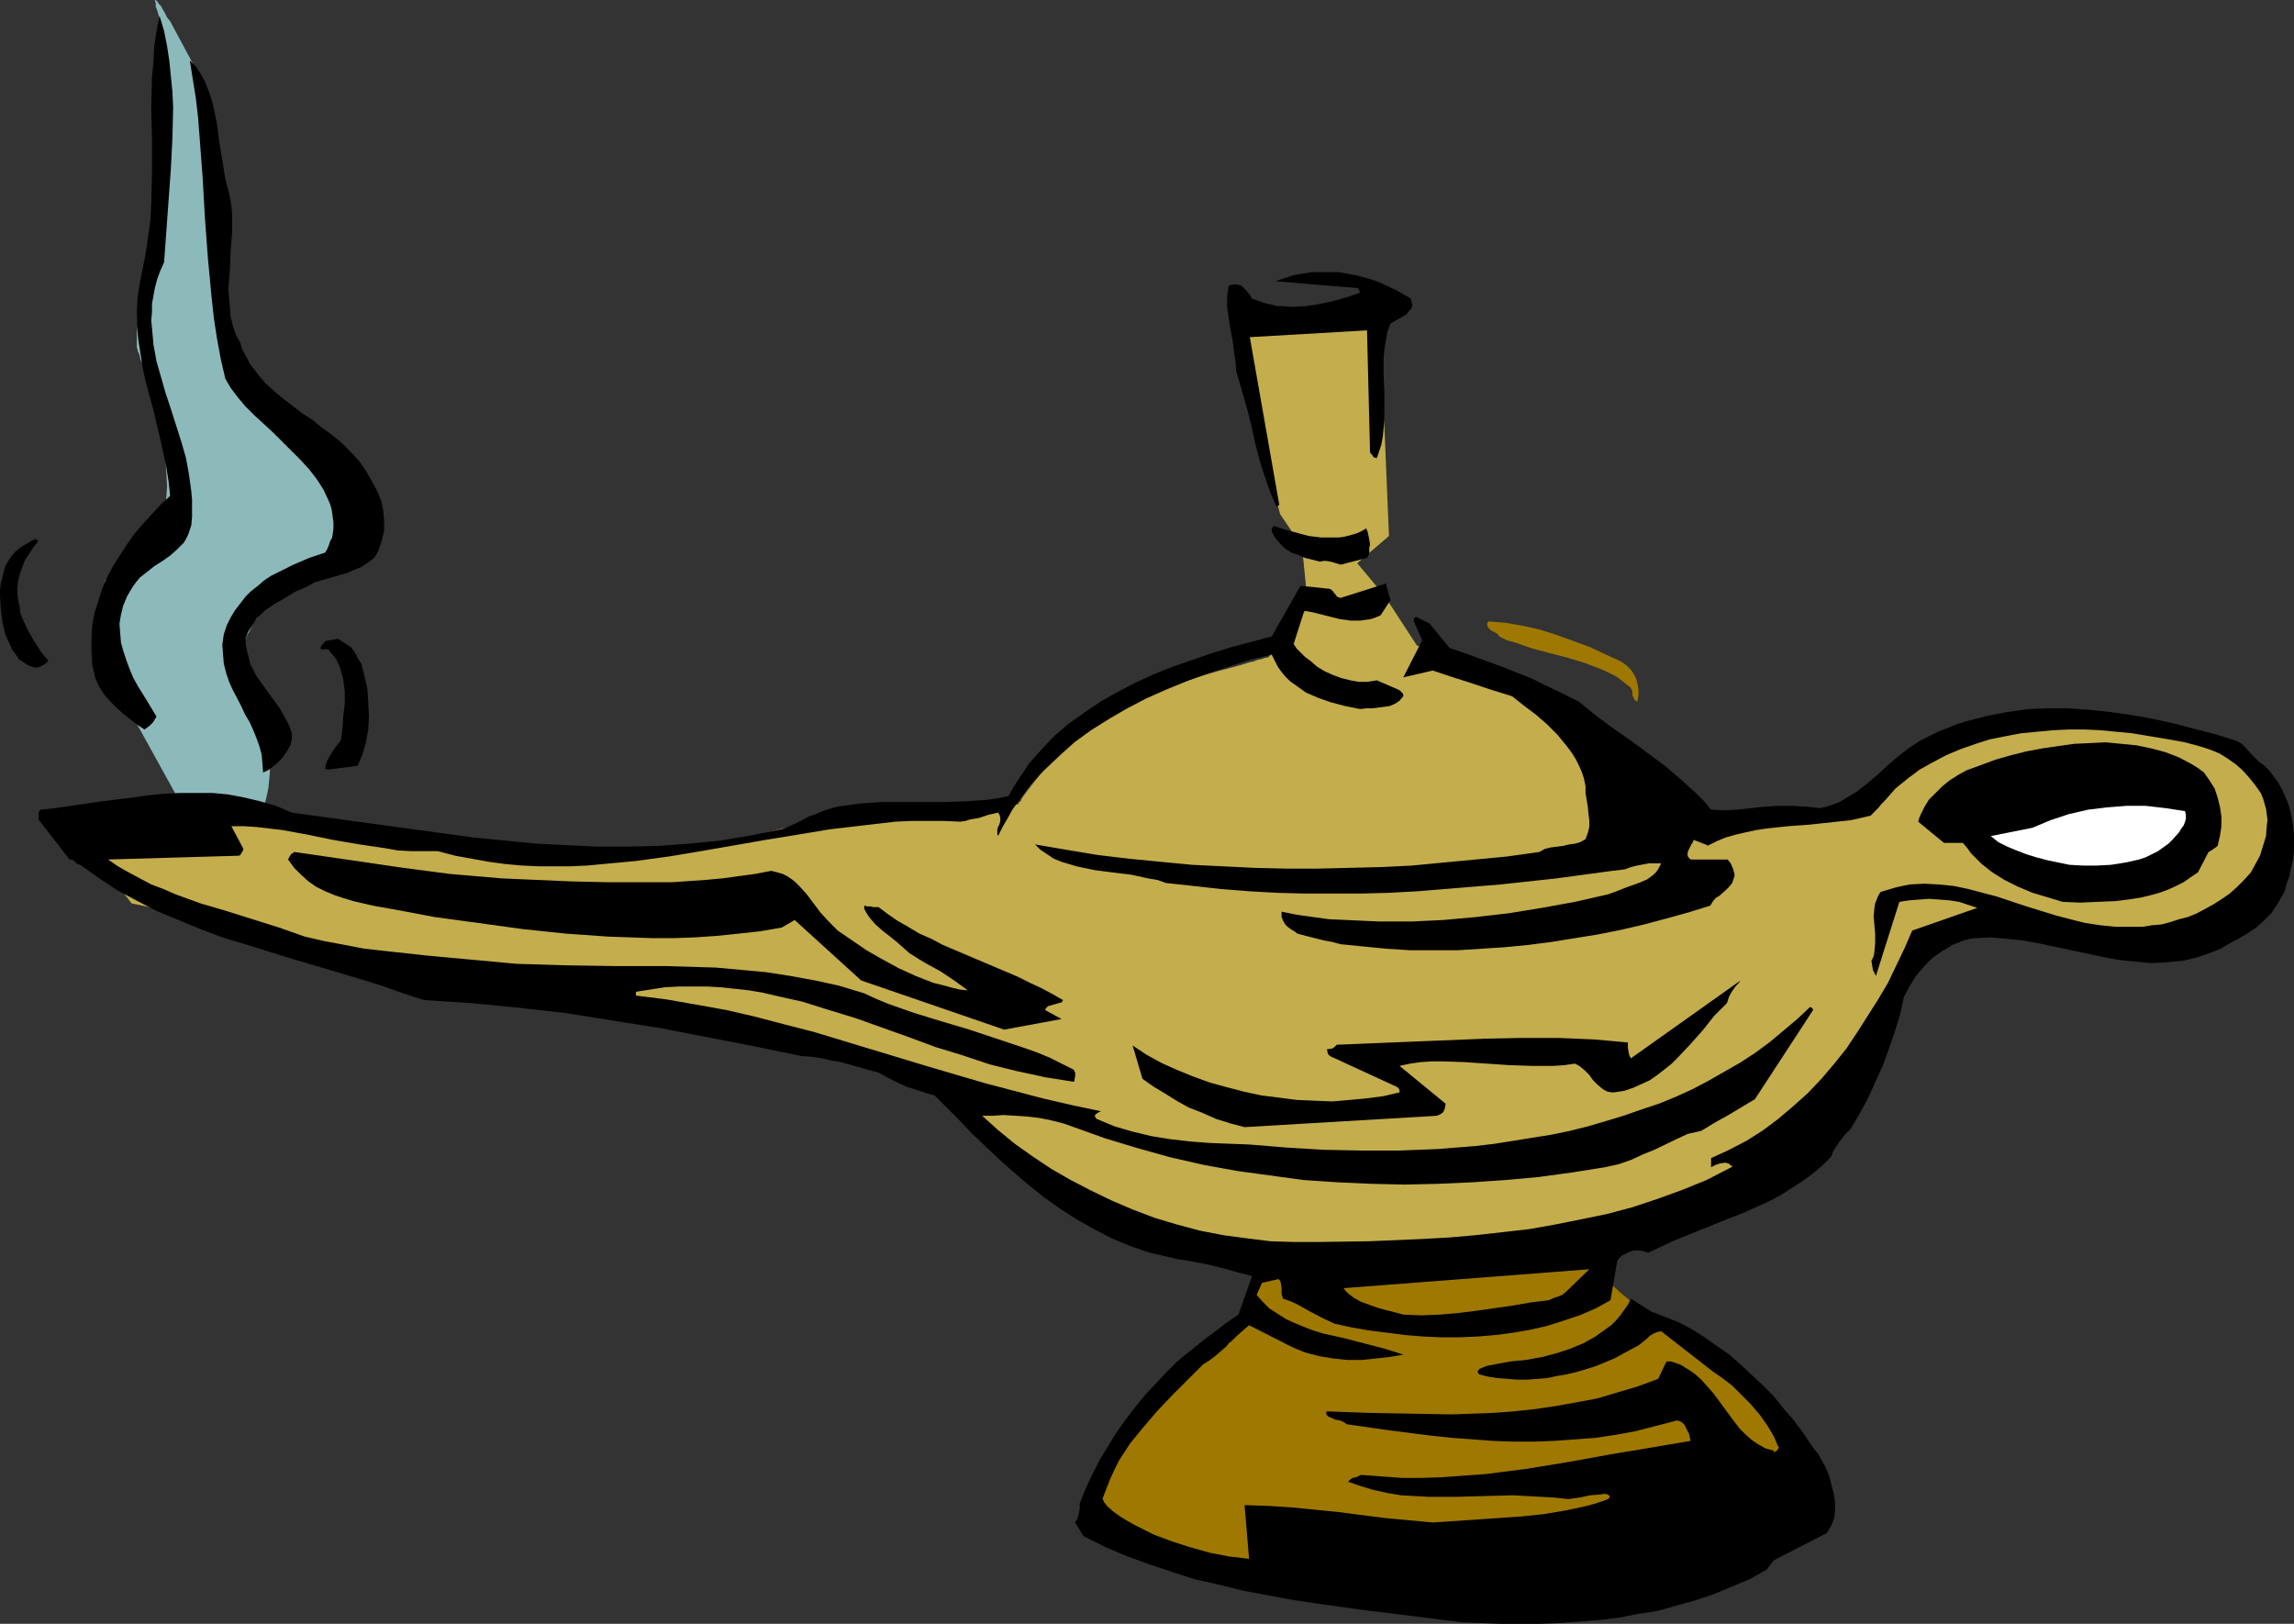
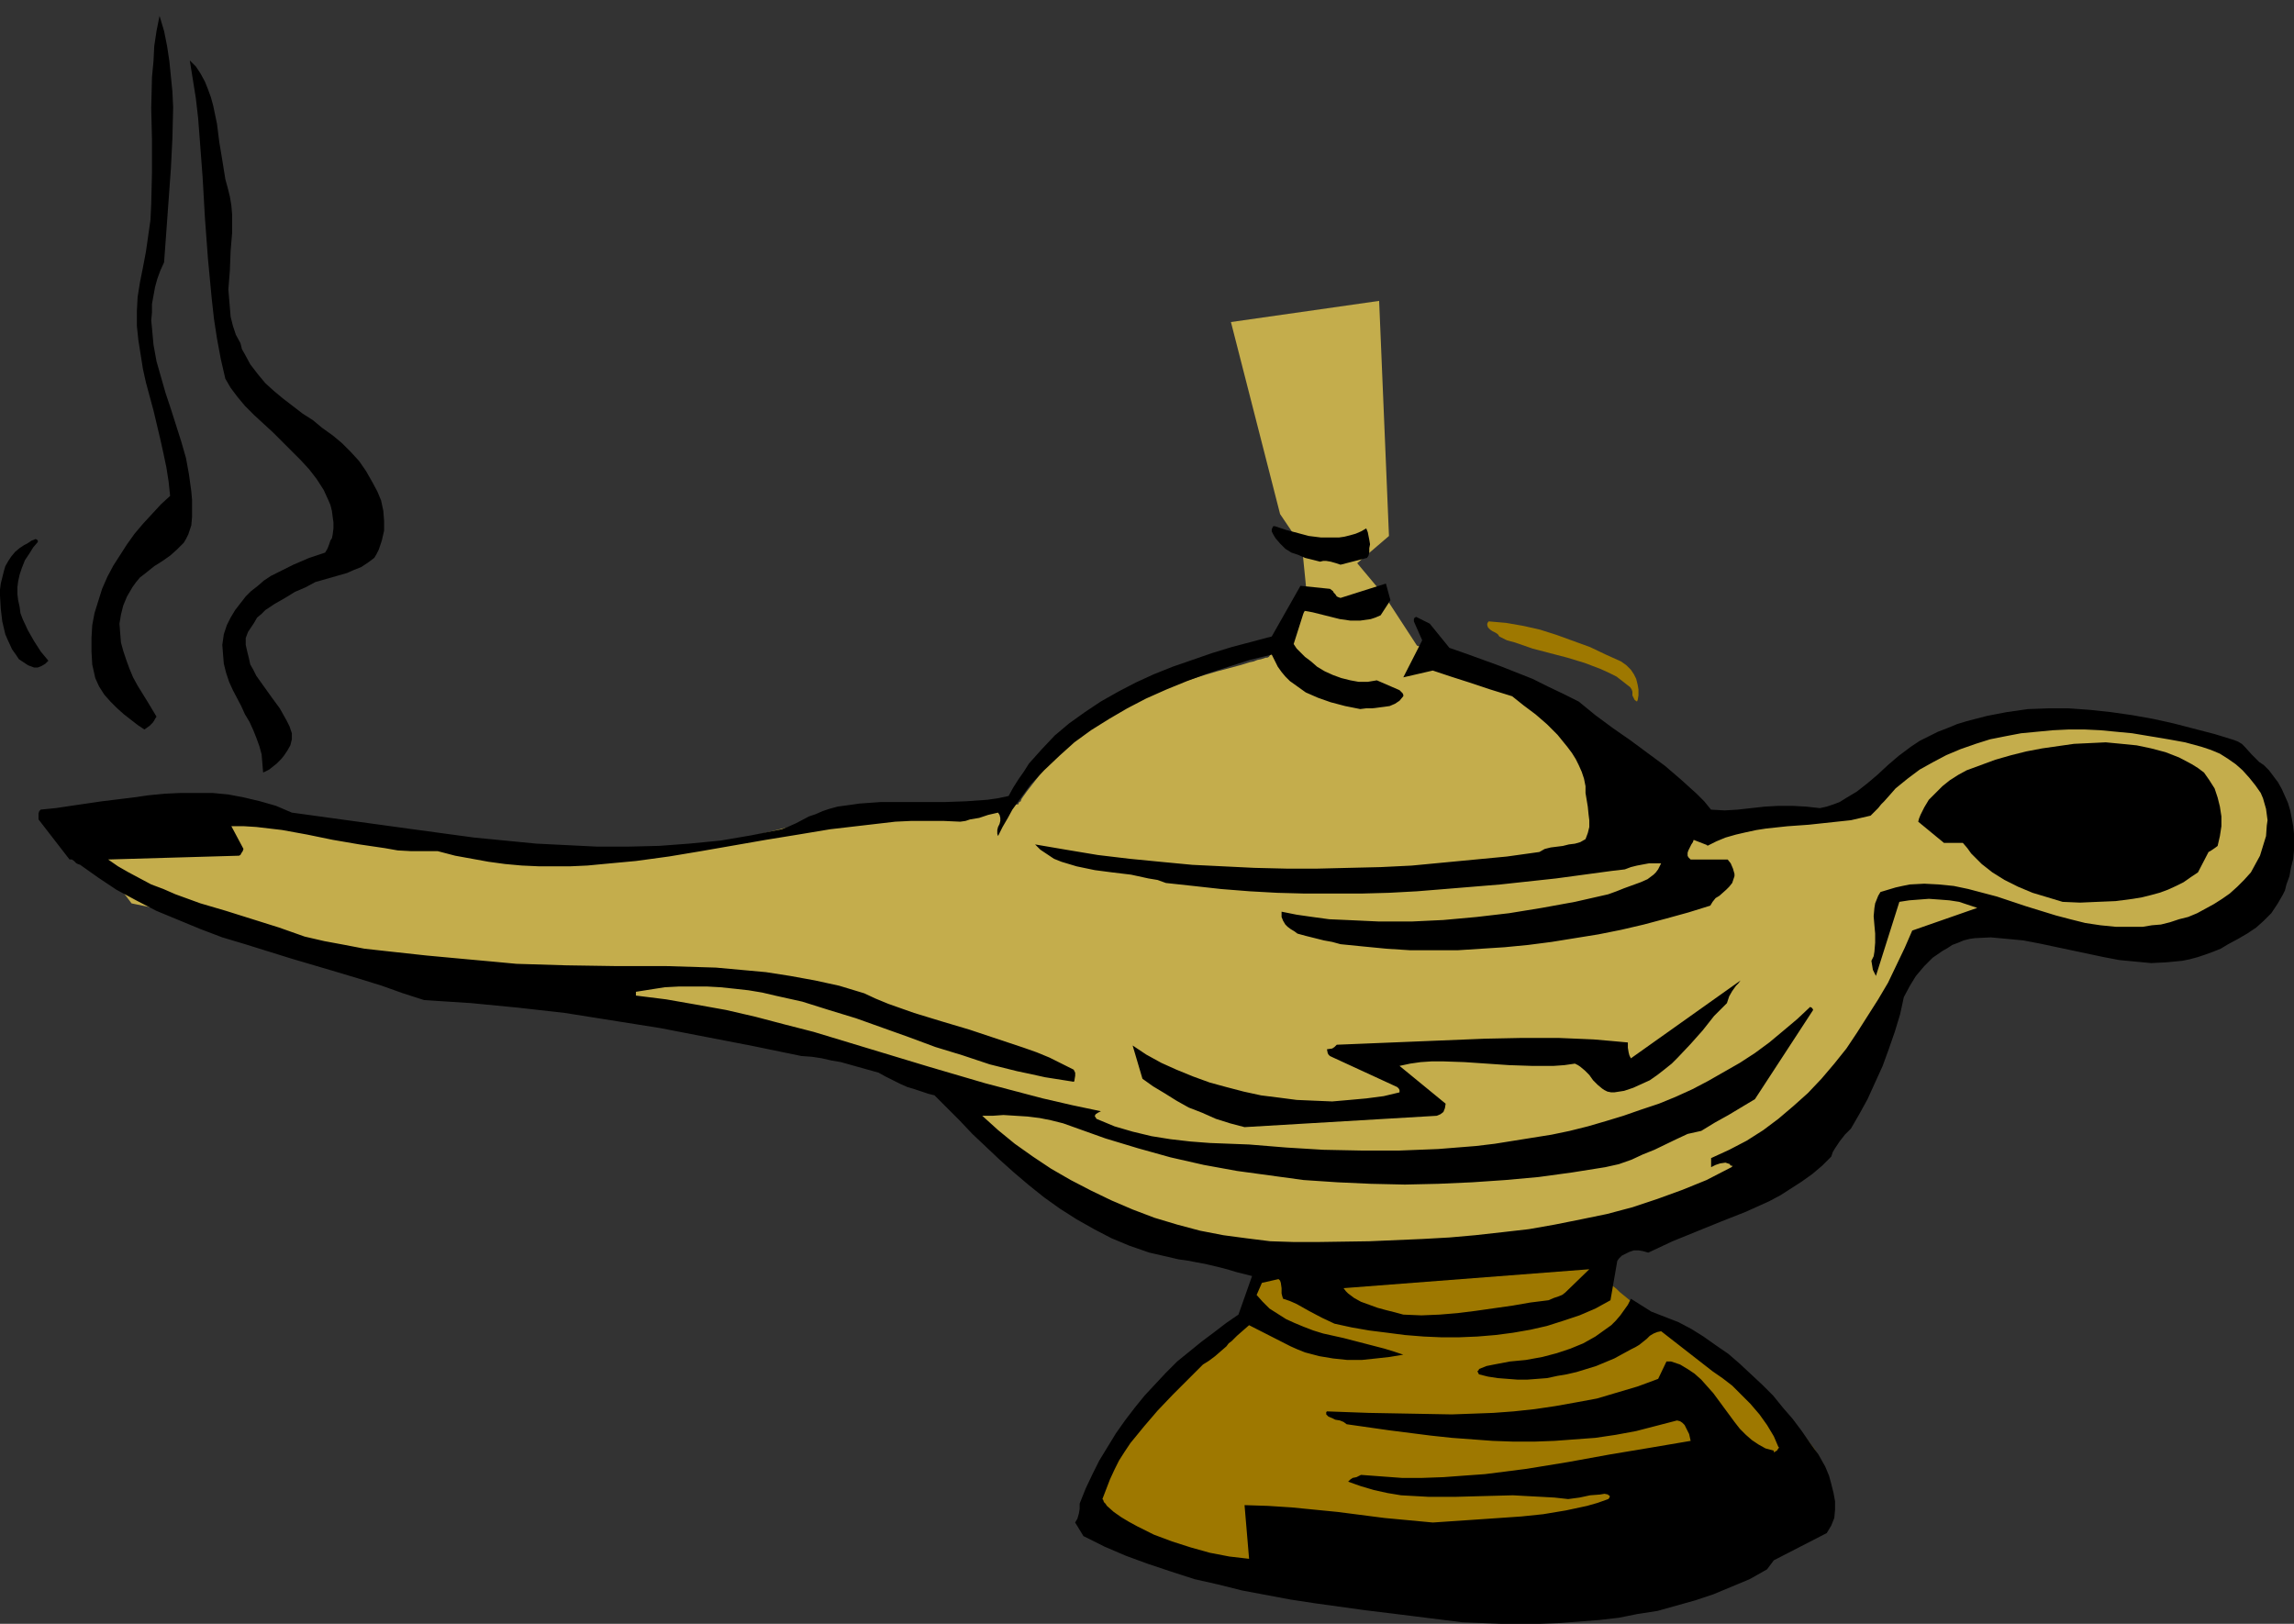
<svg xmlns="http://www.w3.org/2000/svg" xmlns:ns1="http://sodipodi.sourceforge.net/DTD/sodipodi-0.dtd" xmlns:ns2="http://www.inkscape.org/namespaces/inkscape" version="1.0" width="129.724mm" height="91.833mm" id="svg16" ns1:docname="Genie Lamp 2.wmf">
  <rect width="100%" height="100%" fill="#333333" stroke="none" />
  <ns1:namedview id="namedview16" pagecolor="#ffffff" bordercolor="#000000" borderopacity="0.25" ns2:showpageshadow="2" ns2:pageopacity="0.0" ns2:pagecheckerboard="0" ns2:deskcolor="#d1d1d1" ns2:document-units="mm" />
  <defs id="defs1">
    <pattern id="WMFhbasepattern" patternUnits="userSpaceOnUse" width="6" height="6" x="0" y="0" />
  </defs>
  <path style="fill:#9e7800;fill-opacity:1;fill-rule:evenodd;stroke:none" d="m 233.673,324.141 v 0 -0.162 -0.323 -0.162 l 0.323,-0.808 0.323,-1.293 0.323,-1.293 0.646,-1.616 0.808,-1.777 0.808,-2.101 1.131,-2.262 1.293,-2.262 1.454,-2.424 1.616,-2.585 2.101,-2.424 2.101,-2.747 2.424,-2.585 2.747,-2.585 1.454,-1.131 1.293,-1.293 1.293,-0.97 1.131,-1.131 0.97,-0.97 0.97,-0.808 0.97,-0.808 0.808,-0.808 1.454,-1.454 1.293,-0.97 0.97,-1.131 0.97,-0.646 0.485,-0.646 0.485,-0.485 0.323,-0.323 0.323,-0.162 0.162,-0.162 v 0 -0.162 0 l 0.162,-0.323 v -0.323 l 0.323,-1.131 0.162,-0.646 0.323,-1.616 0.97,-3.393 0.485,-1.454 0.323,-0.808 0.162,-0.485 v -0.162 l 0.162,-0.162 h 0.323 l 0.323,0.162 0.646,0.646 0.646,0.646 0.808,0.97 0.97,0.97 1.131,0.97 1.293,1.131 1.616,1.131 1.778,1.131 2.101,0.97 2.262,0.808 1.293,0.323 1.293,0.323 1.454,0.323 1.454,0.162 1.454,0.162 h 1.616 l 3.394,0.162 h 3.555 l 7.11,-0.162 6.949,-0.485 3.394,-0.162 3.07,-0.323 3.07,-0.323 2.747,-0.323 2.586,-0.323 2.262,-0.323 h 0.97 l 0.808,-0.162 0.808,-0.162 0.808,-0.162 h 0.485 0.485 l 0.323,-0.162 h 0.162 l 0.485,-0.162 0.485,-0.162 0.97,-0.646 2.262,-1.777 1.131,-0.97 0.97,-0.646 0.323,-0.323 0.323,-0.323 h 0.162 v -0.162 l 0.162,0.162 0.162,0.162 0.162,0.162 0.485,0.485 0.485,0.323 0.485,0.646 0.808,0.646 0.646,0.646 1.778,1.454 1.939,1.616 2.262,1.616 2.424,1.777 0.646,0.485 0.97,0.485 0.97,0.646 1.131,0.808 1.293,0.808 1.454,0.97 1.454,0.97 1.616,1.131 3.394,2.424 3.555,2.585 3.555,2.747 3.394,2.747 3.394,2.909 1.454,1.616 1.454,1.454 1.293,1.454 1.131,1.454 1.131,1.454 0.808,1.454 0.808,1.293 0.485,1.293 0.485,1.293 v 1.293 1.293 l -0.323,1.131 -0.646,1.131 -0.808,0.97 -1.293,0.808 -1.454,0.97 -1.778,0.97 -2.101,0.808 -2.424,0.808 -2.586,0.808 -2.747,0.646 -2.909,0.808 -3.394,0.646 -3.232,0.646 -3.394,0.646 -3.717,0.485 -7.434,1.131 -7.595,0.97 -7.757,0.808 -7.434,0.646 -3.717,0.323 -3.555,0.323 -3.555,0.323 -3.232,0.162 -3.232,0.162 -3.07,0.162 -2.747,0.162 h -2.586 l -2.262,0.162 h -5.333 -2.586 -2.586 l -4.848,0.162 -4.525,0.323 -2.262,0.162 -2.262,0.162 -4.202,0.162 -4.363,-0.162 -2.262,-0.162 -2.101,-0.485 -2.262,-0.485 -2.262,-0.485 -4.525,-1.616 -4.363,-1.616 -2.101,-0.808 -2.101,-0.97 -1.778,-0.808 -1.778,-0.808 -1.616,-0.808 -1.454,-0.646 -1.131,-0.646 -1.131,-0.485 -0.808,-0.485 -0.646,-0.323 z" id="path1" />
  <path style="fill:#c4ad4c;fill-opacity:1;fill-rule:evenodd;stroke:none" d="m 16.645,177.906 29.088,-7.11 30.381,5.979 40.885,4.686 h 32.805 l 23.27,-5.817 11.635,-2.424 32.805,-1.293 h 0.162 v -0.162 l 0.162,-0.323 0.323,-0.162 0.162,-0.485 0.323,-0.485 0.808,-1.131 1.131,-1.454 1.131,-1.454 1.293,-1.777 1.454,-1.777 3.232,-3.555 1.616,-1.777 1.616,-1.777 1.778,-1.454 1.616,-1.293 1.616,-1.131 1.616,-0.808 0.808,-0.485 0.808,-0.323 2.101,-0.646 2.424,-0.808 2.586,-0.97 2.586,-0.808 2.909,-0.808 5.656,-1.777 2.747,-0.808 2.424,-0.646 2.424,-0.646 2.101,-0.646 0.808,-0.162 0.808,-0.323 0.808,-0.162 0.485,-0.162 0.485,-0.162 h 0.323 l 0.323,-0.162 v 0 l 8.403,-10.665 -1.293,-12.927 -4.686,-6.948 -10.504,-41.043 31.674,-4.524 2.101,50.253 -6.787,5.817 5.818,6.948 6.949,10.665 35.229,12.927 20.846,24.723 40.885,-2.424 v -0.162 l 0.162,-0.162 0.162,-0.162 0.323,-0.323 0.323,-0.485 0.323,-0.485 0.485,-0.485 0.646,-0.485 1.293,-1.454 1.454,-1.454 1.939,-1.616 2.101,-1.777 2.262,-1.616 2.586,-1.616 2.747,-1.616 2.909,-1.454 3.232,-1.293 3.555,-0.97 3.555,-0.808 1.939,-0.162 1.939,-0.162 1.939,-0.162 1.778,-0.162 3.394,-0.162 3.07,-0.162 2.747,-0.162 h 2.424 2.262 2.101 l 1.939,0.162 1.939,0.162 1.939,0.323 1.778,0.485 1.778,0.485 1.778,0.808 2.101,0.808 2.101,0.97 2.262,1.293 2.424,1.293 2.262,1.293 2.101,1.454 1.939,1.454 1.939,1.454 1.616,1.454 1.454,1.454 1.293,1.616 0.97,1.616 0.808,1.616 0.485,1.616 0.162,1.616 v 1.616 l -0.485,1.777 -0.646,1.777 -0.485,0.808 -0.646,0.808 -1.454,1.777 -1.454,1.616 -1.778,1.616 -1.939,1.454 -1.939,1.454 -2.101,1.454 -2.262,1.293 -2.262,1.131 -2.262,1.131 -2.424,0.97 -2.424,0.808 -2.424,0.808 -2.262,0.646 -2.424,0.646 -2.262,0.323 -2.262,0.323 -2.262,0.162 h -2.424 l -2.262,-0.162 -2.424,-0.162 -5.01,-0.808 -2.262,-0.485 -2.262,-0.323 -2.101,-0.646 -1.939,-0.485 -1.778,-0.323 -1.454,-0.485 -1.131,-0.323 -0.97,-0.323 -0.323,-0.162 h -0.323 l -0.162,-0.162 v 0 h -0.485 l -0.485,0.162 h -0.485 l -0.808,0.162 -0.97,0.162 -0.97,0.162 -1.131,0.323 -1.131,0.323 -1.293,0.485 -1.293,0.646 -1.293,0.646 -1.131,0.808 -1.293,0.97 -1.293,1.131 -1.131,1.131 -1.131,1.454 -1.131,1.777 -1.131,2.101 -1.293,2.262 -1.131,2.424 -1.293,2.747 -2.586,5.494 -2.747,5.655 -1.454,2.747 -1.293,2.424 -1.454,2.585 -1.454,2.101 -1.454,2.101 -1.454,1.616 -1.616,1.616 -1.939,1.616 -2.101,1.777 -2.424,1.777 -2.424,1.777 -2.747,1.777 -2.747,1.939 -2.909,1.777 -2.909,1.616 -2.909,1.616 -3.07,1.454 -3.07,1.293 -2.909,1.131 -2.909,1.131 -2.909,0.646 -2.586,0.485 -1.454,0.323 -1.454,0.162 -1.778,0.162 -1.778,0.323 -1.939,0.162 -1.939,0.162 -2.101,0.323 -2.262,0.162 -4.686,0.485 -4.848,0.485 -5.171,0.323 -5.333,0.485 -10.342,0.646 -5.171,0.323 -4.848,0.162 -4.686,0.162 h -8.08 l -1.778,-0.162 -1.616,-0.162 -3.07,-0.162 -3.232,-0.485 -3.232,-0.485 -3.232,-0.646 -6.626,-1.454 -3.232,-0.646 -2.909,-0.808 -3.07,-0.97 -2.747,-0.808 -2.586,-0.808 -2.424,-0.646 -2.262,-0.808 -1.778,-0.646 -1.616,-0.646 -1.293,-0.485 -0.485,-0.162 -1.454,-0.808 -0.646,-0.485 -1.778,-1.131 -1.778,-1.293 -1.939,-1.616 -2.101,-1.777 -4.202,-3.716 -2.101,-1.777 -1.939,-1.939 -1.778,-2.101 -1.616,-1.777 -1.454,-1.616 -0.646,-0.97 -0.485,-0.808 -0.323,-0.646 -0.485,-0.646 -0.162,-0.808 -0.162,-0.485 -0.323,-0.485 -0.485,-0.646 -0.808,-0.646 -0.97,-0.646 -1.131,-0.646 -1.454,-0.646 -1.616,-0.646 -1.616,-0.646 -1.778,-0.808 -2.101,-0.646 -4.202,-1.293 -4.525,-1.293 -4.525,-1.293 -4.686,-1.293 -4.525,-1.131 -2.101,-0.485 -2.101,-0.485 -1.778,-0.485 -1.939,-0.323 -1.616,-0.485 -1.454,-0.323 -1.293,-0.323 -1.131,-0.162 -0.808,-0.162 -0.646,-0.162 -0.485,-0.162 h -0.162 L 92.597,209.577 62.216,200.205 28.118,193.095 Z" id="path2" />
-   <path style="fill:#8cbaba;fill-opacity:1;fill-rule:evenodd;stroke:none" d="M 40.077,174.351 27.149,150.921 22.462,124.098 v 0 l 0.323,-0.162 0.646,-0.323 0.646,-0.323 0.808,-0.485 0.97,-0.485 0.97,-0.808 1.131,-0.808 1.131,-0.97 1.131,-1.131 0.97,-1.293 1.131,-1.293 0.97,-1.616 0.646,-1.777 0.808,-1.939 0.485,-2.101 0.323,-2.262 0.162,-2.424 -0.162,-2.747 -0.162,-2.747 -0.485,-2.747 -0.485,-2.909 -0.485,-2.747 -0.646,-2.747 -0.808,-2.585 -0.646,-2.262 -0.646,-2.262 -0.485,-1.777 -0.323,-0.808 -0.323,-0.646 -0.162,-0.646 -0.162,-0.646 -0.162,-0.323 -0.162,-0.323 v -0.162 -0.162 0 l -0.162,-0.323 v -0.485 -0.485 -0.808 -2.909 -1.293 l 0.162,-1.131 0.162,-1.454 0.323,-1.454 0.323,-1.454 0.323,-1.454 0.485,-1.616 0.646,-1.454 0.323,-0.808 0.323,-0.97 0.323,-1.293 0.323,-1.131 0.323,-1.293 0.323,-1.454 0.323,-1.616 0.323,-1.777 0.485,-3.393 0.485,-3.878 0.485,-3.878 0.323,-4.201 0.162,-4.201 0.162,-4.201 -0.162,-4.04 v -3.878 l -0.323,-3.716 -0.162,-1.777 -0.323,-1.616 -0.323,-1.777 -0.323,-1.454 -0.323,-1.293 -0.485,-1.293 -0.323,-1.131 -0.323,-0.808 V 0.646 l -0.162,-0.323 V 0 h 0.162 l 0.162,0.162 0.323,0.323 0.162,0.323 0.485,0.485 0.323,0.646 0.485,0.808 0.485,0.97 0.646,0.808 1.131,2.101 2.424,4.524 1.131,2.101 1.131,2.101 0.485,0.808 0.485,0.97 0.323,0.646 0.323,0.646 0.323,0.485 0.162,0.485 0.162,0.323 v 0 0.162 l 0.162,0.323 v 0.485 0.808 l 0.162,0.97 v 0.97 l 0.162,1.293 0.162,1.454 v 1.616 l 0.162,1.616 0.162,1.777 0.162,1.777 0.323,3.878 0.323,4.201 0.646,8.241 0.323,4.04 0.323,3.878 0.162,3.393 0.162,1.454 v 1.454 l 0.162,1.293 v 1.131 0.97 0.808 1.293 l 0.323,1.454 0.323,1.454 0.485,1.616 1.131,3.07 1.293,3.07 0.808,1.454 0.646,1.131 0.646,1.131 0.485,1.131 0.485,0.808 0.323,0.646 0.162,0.323 0.162,0.162 v 0 h 0.162 l 0.323,0.162 0.485,0.323 0.485,0.162 0.646,0.323 0.646,0.323 0.808,0.485 1.778,0.97 1.939,1.131 2.101,1.293 2.101,1.454 2.101,1.616 1.939,1.777 1.939,1.777 1.616,1.939 1.293,1.939 0.646,1.131 0.485,0.97 0.323,1.131 0.162,1.131 0.162,0.97 v 1.131 l -0.162,1.131 -0.162,0.97 -0.485,1.777 -0.485,1.454 -0.646,1.131 -0.808,0.97 -0.97,0.97 -0.97,0.646 -1.131,0.646 -1.131,0.646 -1.293,0.646 -1.454,0.646 -1.454,0.97 -1.616,0.808 -1.454,1.131 -1.778,1.454 -1.616,1.616 -1.616,1.777 -1.454,1.616 -1.293,1.777 -1.131,1.616 -0.808,1.616 -0.808,1.454 -0.485,1.616 -0.323,1.616 -0.162,1.616 v 1.616 l 0.162,1.616 0.323,1.777 0.485,1.777 0.646,1.777 0.97,1.777 0.97,1.939 0.808,2.101 0.808,1.939 0.485,1.939 0.323,2.101 v 1.939 1.777 l -0.162,1.777 -0.162,1.616 -0.323,1.616 -0.323,1.293 -0.323,1.293 -0.323,0.97 -0.323,0.97 -0.323,0.485 -0.162,0.485 v 0.162 z" id="path3" />
  <path style="fill:#000000;fill-opacity:1;fill-rule:evenodd;stroke:none" d="m 312.534,346.763 8.242,0.323 h 4.202 4.202 l 4.202,-0.162 4.202,-0.323 4.202,-0.323 4.202,-0.485 4.04,-0.808 4.202,-0.646 4.04,-1.131 4.04,-1.131 3.878,-1.293 3.878,-1.616 3.878,-1.616 3.717,-2.101 1.454,-1.939 11.312,-5.817 0.485,-0.808 0.485,-0.808 0.323,-0.808 0.323,-0.808 0.162,-1.777 v -1.777 l -0.323,-1.777 -0.485,-1.939 -0.485,-1.777 -0.808,-1.939 -1.454,-2.585 -1.778,-2.424 -1.778,-2.585 -1.939,-2.585 -2.101,-2.424 -2.101,-2.585 -2.262,-2.262 -2.424,-2.262 -2.424,-2.262 -2.424,-2.101 -2.586,-1.777 -2.747,-1.939 -2.586,-1.616 -2.747,-1.454 -2.909,-1.131 -2.909,-1.131 -4.363,-2.747 -0.646,1.293 -0.808,1.131 -0.808,1.131 -0.97,1.131 -0.97,0.97 -1.131,0.808 -2.262,1.616 -2.586,1.454 -2.747,1.131 -2.909,0.97 -3.07,0.808 -3.555,0.646 -3.394,0.323 -3.394,0.646 -1.616,0.323 -1.616,0.646 v 0.162 0 l -0.162,0.162 -0.162,0.162 v 0 l 0.162,0.323 0.162,0.323 1.939,0.485 2.101,0.323 2.101,0.162 2.101,0.162 h 2.101 l 2.101,-0.162 2.101,-0.162 2.262,-0.485 1.939,-0.323 2.101,-0.485 2.101,-0.646 2.101,-0.646 1.939,-0.808 1.939,-0.808 1.778,-0.97 1.778,-0.97 0.97,-0.485 0.808,-0.485 1.616,-1.293 0.646,-0.646 0.808,-0.485 0.808,-0.323 0.808,-0.162 10.989,8.564 2.101,1.454 2.101,1.616 1.939,1.939 1.939,1.939 1.939,2.262 1.616,2.262 1.454,2.424 0.97,2.262 0.162,0.162 -0.162,0.162 -0.323,0.485 -0.323,0.162 -0.162,0.162 h -0.162 v -0.323 l -1.778,-0.485 -1.454,-0.808 -1.454,-0.97 -1.293,-1.131 -1.293,-1.293 -1.131,-1.454 -2.262,-3.07 -2.262,-3.07 -1.293,-1.454 -1.293,-1.454 -1.454,-1.293 -1.454,-0.97 -1.616,-0.97 -1.939,-0.646 h -0.97 l -1.778,3.716 -4.363,1.616 -4.363,1.293 -4.363,1.293 -4.363,0.808 -4.525,0.808 -4.363,0.646 -4.525,0.485 -4.363,0.323 -4.363,0.162 -4.525,0.162 -8.888,-0.162 -8.888,-0.162 -8.888,-0.323 -0.162,0.162 v 0.323 0.162 l 0.162,0.162 0.323,0.323 0.808,0.323 0.646,0.323 0.97,0.162 0.808,0.323 0.646,0.485 9.05,1.293 8.888,1.131 4.525,0.485 4.363,0.323 4.363,0.323 4.525,0.162 h 4.363 l 4.363,-0.162 4.363,-0.323 4.363,-0.323 4.363,-0.646 4.363,-0.808 4.363,-1.131 4.363,-1.131 0.646,0.162 0.485,0.323 0.485,0.485 0.323,0.646 0.646,1.293 0.323,1.454 -8.565,1.454 -8.726,1.454 -8.888,1.616 -8.888,1.454 -8.888,1.131 -4.525,0.323 -4.363,0.323 -4.525,0.162 h -4.363 l -4.363,-0.323 -4.363,-0.323 -0.97,0.485 -0.808,0.162 -0.485,0.323 -0.485,0.485 2.747,0.97 2.747,0.808 2.909,0.646 2.909,0.485 2.909,0.162 2.909,0.162 h 5.979 l 5.979,-0.162 6.141,-0.162 2.909,0.162 3.07,0.162 2.909,0.162 2.909,0.323 2.424,-0.323 2.262,-0.485 2.101,-0.162 0.97,-0.162 0.808,0.162 v 0.162 h 0.162 l 0.162,0.162 v 0.162 l -0.162,0.323 -0.162,0.162 -2.262,0.808 -2.262,0.646 -4.525,0.97 -4.848,0.808 -4.686,0.485 -9.373,0.646 -9.534,0.646 -5.171,-0.485 -5.171,-0.485 -5.01,-0.646 -5.01,-0.646 -9.858,-0.97 -5.01,-0.323 -5.01,-0.162 0.97,11.473 -4.202,-0.485 -4.202,-0.808 -4.04,-1.131 -4.04,-1.293 -3.878,-1.454 -3.555,-1.777 -1.778,-0.97 -1.616,-0.97 -1.616,-1.131 -1.454,-1.293 -0.323,-0.485 -0.323,-0.323 -0.162,-0.485 -0.162,-0.162 0.808,-2.101 0.808,-2.101 0.97,-2.101 0.97,-1.939 1.131,-1.777 1.293,-1.939 1.454,-1.777 1.454,-1.777 2.909,-3.393 3.232,-3.393 6.464,-6.463 1.293,-0.808 1.293,-0.97 2.424,-2.101 0.485,-0.646 0.646,-0.485 1.131,-1.131 2.586,-2.262 8.888,4.524 1.454,0.646 1.616,0.646 3.07,0.808 2.909,0.485 3.07,0.323 h 3.07 l 3.07,-0.323 2.909,-0.323 2.909,-0.485 -1.939,-0.646 -2.101,-0.646 -4.363,-1.131 -4.363,-1.131 -4.363,-0.97 -2.101,-0.646 -2.101,-0.808 -1.939,-0.808 -1.778,-0.808 -1.778,-1.131 -1.778,-1.131 -1.454,-1.454 -1.293,-1.454 1.131,-2.585 3.555,-0.808 0.323,0.323 0.162,0.485 0.162,1.131 v 1.131 l 0.162,0.646 0.162,0.485 1.454,0.485 1.454,0.646 2.586,1.454 2.747,1.454 2.747,1.293 3.717,0.808 3.717,0.646 3.878,0.485 3.717,0.485 4.04,0.323 3.717,0.162 h 3.878 l 3.878,-0.162 3.878,-0.323 3.717,-0.485 3.717,-0.646 3.555,-0.808 3.555,-1.131 3.394,-1.131 3.394,-1.454 3.232,-1.777 1.454,-8.402 0.323,-0.485 0.646,-0.646 0.646,-0.323 0.97,-0.485 0.97,-0.323 h 0.97 l 0.97,0.162 1.131,0.323 5.171,-2.424 5.171,-2.101 5.171,-2.101 5.333,-2.101 5.01,-2.262 2.424,-1.293 2.262,-1.454 2.262,-1.454 2.262,-1.616 2.101,-1.777 1.939,-1.939 0.323,-0.97 0.485,-0.808 0.97,-1.454 1.131,-1.454 1.293,-1.293 1.778,-3.07 1.778,-3.232 1.616,-3.555 1.616,-3.555 1.293,-3.555 1.293,-3.716 1.131,-3.716 0.808,-3.716 1.293,-2.424 1.293,-2.101 1.778,-2.101 1.778,-1.777 2.101,-1.454 1.131,-0.646 0.97,-0.646 1.293,-0.485 1.131,-0.485 1.293,-0.323 1.131,-0.162 3.394,-0.162 3.555,0.323 3.394,0.323 3.394,0.646 13.736,2.909 3.394,0.646 3.394,0.323 3.394,0.323 3.232,-0.162 3.394,-0.323 1.616,-0.323 1.778,-0.485 1.454,-0.485 1.778,-0.646 1.616,-0.646 1.616,-0.97 2.101,-1.131 1.939,-1.131 1.939,-1.293 1.616,-1.454 1.616,-1.616 1.293,-1.939 1.131,-1.939 0.485,-0.97 0.323,-1.293 0.646,-1.777 0.323,-1.777 0.485,-1.939 0.162,-1.777 v -1.777 -1.777 l -0.162,-1.616 -0.323,-1.777 -0.323,-1.616 -0.485,-1.616 -0.646,-1.454 -0.646,-1.454 -0.808,-1.454 -0.97,-1.293 -0.97,-1.293 -1.131,-1.131 -0.97,-0.646 -0.808,-0.808 -0.808,-0.808 -1.454,-1.616 -0.646,-0.646 -0.808,-0.485 -0.808,-0.323 -4.202,-1.293 -4.363,-1.131 -4.363,-1.131 -4.363,-0.97 -4.525,-0.808 -4.525,-0.646 -4.525,-0.485 -4.525,-0.323 h -4.363 l -4.363,0.162 -4.525,0.646 -4.202,0.808 -4.363,1.131 -2.101,0.646 -1.939,0.808 -2.101,0.808 -1.939,0.97 -1.939,0.97 -1.939,1.293 -2.586,1.939 -2.262,1.939 -2.262,2.101 -2.101,1.777 -2.262,1.777 -2.424,1.454 -1.293,0.808 -1.293,0.485 -1.454,0.485 -1.454,0.323 -2.909,-0.323 -2.909,-0.162 h -3.07 l -2.909,0.162 -5.818,0.646 -2.747,0.162 -2.909,-0.162 -1.454,-1.777 -1.616,-1.616 -3.394,-3.07 -3.394,-2.909 -3.717,-2.747 -3.717,-2.747 -3.717,-2.585 -3.717,-2.747 -3.555,-2.909 -3.232,-1.616 -3.394,-1.616 -3.232,-1.616 -6.949,-2.747 -3.555,-1.293 -3.555,-1.293 -3.717,-1.293 -4.202,-5.171 -2.909,-1.454 -0.323,0.162 -0.162,0.323 v 0.485 l 1.778,4.04 -4.04,7.918 6.302,-1.454 3.878,1.293 4.04,1.293 4.363,1.454 4.686,1.454 2.424,1.939 2.586,1.939 2.424,2.101 2.262,2.262 2.101,2.585 0.97,1.293 0.808,1.293 0.646,1.293 0.646,1.454 0.485,1.454 0.323,1.616 v 1.454 l 0.485,2.909 0.162,1.616 0.162,1.293 v 1.454 l -0.323,1.293 -0.485,1.293 -1.131,0.646 -1.131,0.323 -1.293,0.162 -1.293,0.323 -2.586,0.323 -1.293,0.323 -1.131,0.646 -6.949,0.97 -6.787,0.646 -6.787,0.646 -6.787,0.646 -6.626,0.323 -6.787,0.162 -6.626,0.162 h -6.787 l -6.787,-0.162 -6.626,-0.323 -6.626,-0.323 -6.787,-0.646 -6.626,-0.646 -6.787,-0.808 -6.787,-1.131 -6.626,-1.131 1.131,1.131 1.454,0.97 1.454,0.97 1.616,0.646 1.616,0.485 1.616,0.485 3.878,0.808 3.717,0.485 4.04,0.485 3.717,0.808 1.939,0.323 1.778,0.646 5.979,0.646 5.818,0.646 6.141,0.485 5.818,0.323 5.979,0.162 h 5.979 5.979 l 5.979,-0.162 5.979,-0.323 5.979,-0.485 11.797,-0.97 11.958,-1.293 11.958,-1.616 1.454,-0.162 1.293,-0.162 1.293,-0.485 1.293,-0.323 2.586,-0.485 h 1.293 1.293 l -0.323,0.646 -0.323,0.646 -0.485,0.646 -0.485,0.485 -1.293,0.97 -1.454,0.646 -1.778,0.646 -1.778,0.646 -1.616,0.646 -1.778,0.646 -7.11,1.616 -7.11,1.293 -6.949,1.131 -6.949,0.808 -7.11,0.646 -6.787,0.323 h -6.949 l -6.949,-0.323 -3.717,-0.162 -3.555,-0.485 -3.394,-0.485 -3.232,-0.646 v 1.131 l 0.323,0.808 0.485,0.808 0.485,0.485 0.646,0.485 0.808,0.485 0.646,0.485 1.778,0.485 1.939,0.485 1.939,0.485 1.778,0.323 1.778,0.485 4.848,0.485 5.01,0.485 5.01,0.323 h 5.01 5.171 l 5.01,-0.323 5.01,-0.323 5.01,-0.485 5.01,-0.646 5.01,-0.808 5.01,-0.808 4.848,-0.97 4.848,-1.131 4.848,-1.293 4.686,-1.293 4.686,-1.454 0.485,-0.808 0.646,-0.808 0.808,-0.485 1.454,-1.293 0.646,-0.646 0.646,-0.808 0.323,-0.97 0.162,-0.485 v -0.485 l -0.323,-1.131 -0.485,-1.131 -0.646,-0.808 h -7.918 l -0.485,-0.485 -0.162,-0.323 v -0.646 l 0.162,-0.485 0.646,-1.293 0.323,-0.485 0.162,-0.485 2.909,1.131 v 0.162 l 1.939,-0.97 1.939,-0.808 2.262,-0.646 2.101,-0.485 2.262,-0.485 2.101,-0.323 4.525,-0.485 4.525,-0.323 4.525,-0.485 4.525,-0.485 2.101,-0.485 2.101,-0.485 1.616,-1.616 0.646,-0.808 0.646,-0.646 1.293,-1.454 1.131,-1.293 2.586,-2.101 2.586,-1.939 2.909,-1.616 2.747,-1.454 3.07,-1.293 3.232,-1.131 3.07,-0.97 3.232,-0.646 3.394,-0.646 3.394,-0.323 3.394,-0.323 3.394,-0.162 h 3.394 l 3.394,0.162 3.394,0.323 3.394,0.323 7.757,1.293 3.555,0.646 1.778,0.485 1.778,0.485 1.939,0.646 1.939,0.808 1.778,1.131 1.616,1.131 1.454,1.293 1.454,1.616 1.293,1.616 1.131,1.616 0.485,1.131 0.323,1.131 0.323,1.131 0.323,2.424 -0.162,1.131 -0.162,2.262 -0.646,2.101 -0.646,2.101 -0.97,1.777 -0.97,1.777 -1.454,1.616 -1.454,1.454 -1.616,1.454 -1.616,1.131 -1.778,1.131 -1.778,0.97 -1.778,0.97 -1.939,0.808 -1.939,0.485 -1.939,0.646 -1.939,0.485 -1.939,0.162 -1.939,0.323 h -1.939 -1.939 -1.939 l -3.232,-0.323 -3.232,-0.485 -3.232,-0.808 -3.07,-0.808 -6.302,-1.939 -6.302,-2.101 -3.07,-0.808 -3.07,-0.808 -3.07,-0.646 -3.232,-0.323 -3.07,-0.162 -3.07,0.162 -1.616,0.323 -1.454,0.323 -1.616,0.485 -1.616,0.485 -0.485,0.808 -0.323,0.808 -0.323,0.808 -0.162,0.97 -0.162,1.777 0.162,1.939 0.162,1.777 v 1.939 l -0.162,1.939 -0.162,0.97 -0.485,0.97 0.162,0.97 0.162,0.97 0.323,0.646 0.323,0.646 5.01,-15.835 2.101,-0.323 2.101,-0.162 2.101,-0.162 2.262,0.162 2.101,0.162 2.101,0.323 1.939,0.646 1.939,0.646 -13.898,4.848 -1.616,3.716 -1.778,3.716 -1.778,3.716 -2.101,3.555 -2.262,3.555 -2.262,3.555 -2.262,3.393 -2.586,3.232 -2.747,3.232 -2.909,3.07 -3.07,2.747 -3.232,2.747 -3.232,2.424 -3.555,2.262 -3.717,1.939 -3.878,1.777 v 1.939 l 0.97,-0.485 0.97,-0.323 1.131,-0.162 0.485,0.162 0.485,0.162 v 0.162 l 0.162,0.162 h 0.323 v 0 0.162 l -0.162,0.162 -0.323,0.162 -5.01,2.585 -5.171,2.101 -5.333,1.939 -5.333,1.777 -5.494,1.454 -5.494,1.131 -5.656,1.131 -5.494,0.97 -5.656,0.646 -5.818,0.646 -5.494,0.485 -5.818,0.323 -11.312,0.485 -10.989,0.162 h -5.171 l -5.01,-0.162 -5.171,-0.646 -4.848,-0.646 -5.01,-0.97 -4.848,-1.293 -4.848,-1.454 -4.686,-1.777 -4.525,-1.939 -4.363,-2.101 -4.363,-2.262 -4.202,-2.424 -3.878,-2.585 -3.878,-2.747 -3.555,-2.909 -3.394,-3.07 h 2.262 l 2.262,-0.162 2.586,0.162 2.586,0.162 2.586,0.323 2.424,0.485 2.586,0.646 2.262,0.808 6.787,2.424 6.949,2.101 6.949,1.939 7.11,1.616 7.11,1.293 7.11,0.97 7.11,0.97 7.272,0.485 7.11,0.323 7.272,0.162 7.11,-0.162 7.272,-0.323 7.11,-0.485 7.11,-0.646 7.11,-0.97 7.11,-1.131 1.454,-0.323 1.454,-0.323 2.747,-0.97 2.424,-1.131 2.424,-0.97 4.686,-2.262 2.424,-1.131 1.454,-0.323 1.454,-0.323 2.909,-1.777 2.909,-1.616 5.656,-3.393 12.443,-19.067 -0.162,-0.323 -0.162,-0.162 -0.323,-0.162 -2.747,2.585 -3.07,2.585 -2.909,2.424 -3.07,2.262 -3.232,2.101 -3.394,1.939 -3.394,1.939 -3.394,1.777 -3.555,1.616 -3.555,1.454 -3.878,1.293 -3.717,1.293 -3.717,1.131 -3.878,1.131 -3.878,0.97 -3.878,0.808 -4.04,0.646 -4.04,0.646 -4.04,0.646 -4.04,0.485 -8.08,0.646 -8.242,0.323 h -8.242 l -8.08,-0.162 -7.918,-0.485 -7.918,-0.646 -8.403,-0.323 -4.202,-0.323 -4.202,-0.485 -4.04,-0.646 -4.04,-0.97 -3.878,-1.131 -3.878,-1.616 -0.162,-0.323 -0.162,-0.162 v -0.162 l 0.162,-0.323 0.485,-0.323 0.323,-0.162 0.323,-0.162 -6.141,-1.293 -6.302,-1.454 -6.141,-1.616 -6.141,-1.616 -12.12,-3.555 -12.282,-3.716 -12.282,-3.716 -6.302,-1.616 -6.141,-1.616 -6.302,-1.454 -6.302,-1.131 -6.464,-1.131 -6.464,-0.808 v -0.808 l 3.07,-0.485 3.07,-0.485 3.07,-0.162 h 2.909 3.07 l 2.909,0.162 3.07,0.323 2.909,0.323 2.909,0.485 2.747,0.646 5.818,1.293 5.656,1.777 5.818,1.777 11.312,4.04 5.656,2.101 5.818,1.777 5.818,1.939 5.818,1.454 3.07,0.646 2.909,0.646 3.07,0.485 3.07,0.485 0.162,-0.162 v -0.162 l 0.162,-0.97 v -0.646 l -0.162,-0.323 -0.162,-0.323 -2.586,-1.293 -2.586,-1.293 -2.747,-1.131 -2.747,-0.97 -5.818,-1.939 -5.818,-1.939 -5.979,-1.777 -5.818,-1.777 -2.747,-0.97 -2.747,-0.97 -2.747,-1.131 -2.424,-1.131 -5.333,-1.616 -5.171,-1.131 -5.333,-0.97 -5.171,-0.808 -5.333,-0.485 -5.333,-0.485 -5.333,-0.162 -5.333,-0.162 h -10.666 l -10.666,-0.162 -5.333,-0.162 -5.333,-0.162 -5.171,-0.485 -5.333,-0.485 -8.726,-0.808 -8.888,-0.97 -4.363,-0.485 -4.202,-0.808 -4.363,-0.808 -4.202,-0.97 -5.494,-1.939 -11.312,-3.555 -5.494,-1.616 -5.333,-1.939 -2.586,-1.131 -2.586,-0.97 -2.424,-1.293 -2.424,-1.293 -2.262,-1.293 -2.101,-1.454 27.957,-0.808 0.323,-0.162 0.162,-0.323 0.323,-0.485 0.162,-0.485 -2.586,-4.848 h 2.747 l 2.586,0.162 2.747,0.323 2.747,0.323 5.333,0.97 5.494,1.131 5.656,0.97 5.494,0.808 2.747,0.485 2.909,0.162 h 2.909 2.747 l 3.717,0.97 3.555,0.646 3.555,0.646 3.555,0.485 3.555,0.323 3.555,0.162 h 3.394 3.555 l 3.555,-0.162 3.394,-0.323 6.949,-0.646 7.11,-0.97 6.787,-1.131 13.898,-2.424 6.949,-1.131 6.787,-1.131 6.949,-0.808 6.949,-0.808 3.394,-0.162 h 3.555 3.394 l 3.555,0.162 1.131,-0.162 0.97,-0.323 1.939,-0.323 1.939,-0.646 2.101,-0.485 0.323,0.485 0.162,0.646 v 0.646 l -0.162,0.646 -0.323,0.646 -0.162,0.646 v 0.808 l 0.162,0.485 0.97,-1.939 1.131,-1.939 0.97,-1.777 1.293,-1.777 1.293,-1.777 1.293,-1.777 2.909,-3.07 3.232,-3.07 3.232,-2.909 3.555,-2.585 3.878,-2.424 3.878,-2.262 4.04,-2.101 4.363,-1.939 4.363,-1.777 4.363,-1.616 4.525,-1.454 4.525,-1.454 4.686,-1.131 0.646,1.293 0.646,1.293 0.808,1.131 0.808,0.97 0.97,0.97 1.131,0.808 1.131,0.808 1.131,0.808 2.586,1.131 2.747,0.97 3.07,0.808 3.232,0.646 1.293,-0.162 h 1.293 l 2.586,-0.323 1.131,-0.162 1.131,-0.485 0.97,-0.646 0.808,-0.97 v -0.323 l -0.162,-0.323 -0.323,-0.323 -0.323,-0.323 -4.848,-2.101 -0.97,0.162 -0.97,0.162 h -1.939 l -1.778,-0.323 -1.939,-0.485 -1.778,-0.646 -1.778,-0.808 -1.616,-0.97 -1.293,-1.131 -1.293,-0.97 -0.97,-0.97 -0.808,-0.808 -0.646,-0.97 2.262,-7.11 1.778,0.323 1.939,0.485 1.939,0.485 1.939,0.485 2.262,0.323 h 2.101 l 1.131,-0.162 1.131,-0.162 0.97,-0.323 1.131,-0.485 2.101,-3.232 -0.97,-3.555 -9.696,3.07 -0.485,-0.162 -0.323,-0.162 -0.323,-0.485 -0.323,-0.323 -0.162,-0.323 -0.646,-0.485 -6.302,-0.646 -6.141,10.826 -8.565,2.262 -4.202,1.293 -4.202,1.454 -4.202,1.454 -4.04,1.616 -3.878,1.777 -3.717,1.939 -3.717,2.101 -3.394,2.262 -3.394,2.424 -3.07,2.585 -2.747,2.909 -2.747,3.07 -1.131,1.777 -1.131,1.616 -1.131,1.777 -0.97,1.777 -2.262,0.485 -2.262,0.323 -4.525,0.323 -4.525,0.162 h -9.211 -4.525 l -4.525,0.323 -2.262,0.323 -2.424,0.323 -1.778,0.485 -1.454,0.485 -1.454,0.646 -1.454,0.485 -2.747,1.454 -1.454,0.646 -1.616,0.646 -6.464,1.293 -6.626,1.131 -6.626,0.646 -6.464,0.485 -6.626,0.162 h -6.626 l -6.626,-0.323 -6.464,-0.323 -6.626,-0.646 -6.626,-0.646 -13.09,-1.777 -12.928,-1.777 -12.928,-1.777 -3.394,-1.454 -3.394,-0.97 -3.394,-0.808 -3.394,-0.646 -3.394,-0.323 h -3.394 -3.394 l -3.394,0.162 -3.394,0.323 -3.394,0.485 -6.626,0.808 -6.626,0.97 -3.232,0.485 -3.232,0.323 -0.323,0.323 -0.162,0.485 v 0.646 0.646 l 6.626,8.564 h 0.485 l 0.485,0.323 0.485,0.485 0.323,0.162 0.485,0.162 3.878,2.747 3.878,2.585 4.202,2.262 4.363,2.262 4.686,1.939 4.686,1.939 4.686,1.777 4.848,1.454 9.858,3.07 9.858,2.909 4.848,1.454 4.686,1.454 4.525,1.616 4.525,1.454 10.019,0.646 10.019,0.97 10.019,1.131 10.181,1.616 10.181,1.616 10.019,1.939 10.019,1.939 10.181,2.101 2.262,0.162 2.101,0.323 2.101,0.485 1.939,0.323 4.04,1.131 4.04,1.131 1.454,0.808 3.232,1.616 1.454,0.646 1.616,0.485 1.454,0.485 1.454,0.485 1.293,0.323 2.747,2.747 2.586,2.585 2.747,2.909 2.909,2.747 2.909,2.747 3.07,2.747 3.232,2.747 3.232,2.585 3.394,2.424 3.555,2.262 3.717,2.101 3.717,1.939 3.878,1.616 4.202,1.454 2.101,0.485 2.101,0.485 2.101,0.485 2.262,0.323 1.616,0.323 1.778,0.323 3.394,0.808 1.778,0.485 1.616,0.485 3.232,0.808 -2.909,8.241 -2.586,1.777 -2.747,2.101 -2.586,1.939 -2.586,2.101 -2.586,2.101 -2.424,2.424 -2.262,2.424 -2.262,2.424 -2.101,2.585 -2.101,2.747 -1.939,2.747 -1.778,2.909 -1.778,2.909 -1.454,2.909 -1.454,3.07 -1.293,3.232 v 1.131 l -0.162,0.97 -0.323,1.131 -0.485,0.808 1.778,2.909 4.525,2.262 4.525,1.939 4.848,1.777 4.848,1.616 5.01,1.616 5.01,1.131 5.171,1.293 5.171,0.97 5.171,0.97 5.333,0.808 10.504,1.454 10.504,1.293 z" id="path4" />
  <path style="fill:#9e7800;fill-opacity:1;fill-rule:evenodd;stroke:none" d="m 299.929,280.997 3.878,0.162 3.878,-0.162 3.878,-0.323 3.878,-0.485 7.918,-1.131 3.717,-0.646 3.878,-0.485 1.131,-0.485 0.97,-0.323 0.808,-0.323 0.646,-0.485 5.171,-5.009 -52.52,4.04 0.485,0.646 0.485,0.485 1.293,0.97 1.454,0.808 1.778,0.646 1.778,0.646 1.778,0.485 1.939,0.485 z" id="path5" />
  <path style="fill:#000000;fill-opacity:1;fill-rule:evenodd;stroke:none" d="m 265.993,240.924 41.046,-2.424 0.808,-0.323 0.646,-0.485 0.323,-0.808 0.162,-0.97 -9.858,-8.079 2.262,-0.485 2.262,-0.323 2.424,-0.162 h 2.262 l 4.686,0.162 9.534,0.646 4.848,0.162 h 4.686 l 2.262,-0.162 2.262,-0.323 0.646,0.323 0.485,0.323 0.97,0.808 0.97,0.97 0.808,1.131 0.97,0.97 0.97,0.808 0.485,0.323 0.646,0.323 0.808,0.162 h 0.646 l 2.101,-0.323 1.939,-0.646 1.778,-0.808 1.778,-0.808 1.616,-1.131 1.454,-1.131 1.616,-1.293 1.293,-1.293 2.747,-2.909 2.586,-2.909 2.424,-3.07 2.747,-2.747 0.485,-1.454 0.646,-1.131 0.808,-1.131 0.485,-0.485 0.485,-0.646 -23.432,16.643 -0.162,-0.323 -0.162,-0.323 -0.162,-0.646 -0.162,-0.97 v -1.131 l -3.555,-0.323 -3.717,-0.323 -3.717,-0.162 -3.878,-0.162 h -7.757 l -7.918,0.162 -15.837,0.646 -7.918,0.323 -7.918,0.323 -0.485,0.485 -0.485,0.323 -1.131,0.162 0.162,0.808 0.162,0.323 0.323,0.323 14.382,6.625 0.162,0.162 0.162,0.162 0.162,0.323 v 0.485 l -3.394,0.808 -3.717,0.485 -3.555,0.323 -3.717,0.323 -3.878,-0.162 -3.717,-0.162 -3.717,-0.485 -3.878,-0.485 -3.717,-0.808 -3.717,-0.97 -3.555,-0.97 -3.555,-1.293 -3.555,-1.454 -3.232,-1.454 -3.232,-1.777 -2.909,-1.939 2.101,7.11 2.262,1.616 2.424,1.454 2.586,1.616 2.586,1.454 2.909,1.131 2.909,1.293 3.07,0.97 z" id="path6" />
-   <path style="fill:#000000;fill-opacity:1;fill-rule:evenodd;stroke:none" d="m 214.605,220.08 12.282,-2.262 -3.555,-1.939 0.323,-0.485 0.323,-0.323 1.131,-0.323 1.131,-0.323 0.646,-0.162 0.323,-0.485 -2.262,-1.293 -2.424,-1.293 -2.424,-1.131 -2.586,-1.293 -5.333,-2.262 -5.333,-2.262 -5.333,-2.262 -2.424,-1.293 -2.586,-1.131 -2.424,-1.454 -2.262,-1.293 -2.101,-1.454 -1.939,-1.454 h -1.131 l -0.646,-0.162 h -0.646 l -0.646,-0.162 v 0.646 l 0.323,0.646 0.485,0.808 0.485,0.646 1.131,1.293 1.454,1.293 1.454,1.131 1.616,1.293 1.454,1.293 1.293,1.131 1.778,1.131 1.616,0.97 3.232,1.777 2.909,1.939 2.909,2.101 -1.778,-0.162 -1.939,-0.485 -1.778,-0.485 -1.939,-0.485 -3.717,-1.454 -3.555,-1.616 -3.555,-1.939 -3.394,-1.939 -3.07,-2.101 -3.07,-2.101 -0.97,-0.97 -0.97,-0.97 -1.778,-1.939 -1.454,-1.939 -1.454,-1.939 -1.616,-1.777 -0.808,-0.808 -0.808,-0.646 -0.97,-0.646 -0.97,-0.485 -1.131,-0.323 -1.293,-0.323 -3.394,0.646 -3.555,0.485 -3.555,0.485 -3.555,0.323 -6.949,0.485 h -7.272 -7.11 l -7.272,-0.162 -7.434,-0.323 -7.434,-0.323 -5.656,-0.485 -5.656,-0.485 -10.989,-1.454 -10.989,-1.616 -11.15,-1.616 -0.162,0.162 -0.485,0.323 -0.323,0.485 -0.323,0.646 1.293,1.777 1.454,1.454 1.616,1.454 1.616,1.131 1.939,0.97 1.939,0.808 1.939,0.646 2.101,0.646 4.202,0.97 4.525,0.808 4.363,0.808 4.202,0.808 9.534,1.293 9.373,1.293 9.211,0.97 9.211,0.646 4.686,0.162 4.525,0.162 h 4.686 l 4.525,-0.162 4.686,-0.323 4.686,-0.485 4.525,-0.485 4.686,-0.808 2.747,-1.616 14.221,12.927 z" id="path7" />
  <path style="fill:#000000;fill-opacity:1;fill-rule:evenodd;stroke:none" d="m 440.844,192.772 3.717,0.162 3.717,-0.162 3.878,-0.162 3.717,-0.485 1.939,-0.323 1.939,-0.485 1.778,-0.485 1.778,-0.646 1.778,-0.808 1.616,-0.808 1.616,-1.131 1.454,-0.97 2.262,-4.363 0.323,-0.162 0.485,-0.323 0.485,-0.323 0.646,-0.485 0.485,-2.101 0.323,-2.101 v -2.101 l -0.323,-2.101 -0.485,-1.939 -0.646,-1.939 -1.131,-1.777 -1.131,-1.616 -1.293,-0.97 -1.293,-0.808 -2.747,-1.454 -2.909,-1.131 -3.07,-0.808 -3.07,-0.646 -3.232,-0.323 -3.394,-0.323 -3.394,0.162 -3.394,0.162 -3.394,0.485 -3.394,0.485 -3.394,0.646 -3.232,0.808 -3.394,0.97 -3.07,1.131 -3.07,1.131 -1.778,0.97 -1.778,1.131 -1.616,1.293 -1.454,1.454 -1.454,1.454 -0.97,1.616 -0.808,1.616 -0.323,0.808 -0.162,0.646 v 0 l 5.494,4.524 h 4.04 l 0.97,1.131 0.808,1.131 1.131,1.131 1.131,1.131 2.262,1.777 2.586,1.616 2.909,1.454 3.07,1.293 3.232,0.97 z" id="path8" />
-   <path style="fill:#ffffff;fill-opacity:1;fill-rule:evenodd;stroke:none" d="m 442.299,184.854 2.909,0.162 h 2.909 l 3.07,-0.162 3.07,-0.485 1.454,-0.323 1.454,-0.323 1.454,-0.485 1.293,-0.646 1.293,-0.646 1.131,-0.808 1.131,-0.808 0.97,-0.97 1.293,-1.454 0.485,-0.808 0.485,-0.646 0.323,-0.808 0.162,-0.646 v -0.808 l -0.162,-0.808 -4.202,-0.646 -4.202,-0.485 h -4.202 l -4.04,0.323 -4.04,0.485 -4.202,0.97 -1.939,0.646 -1.939,0.646 -1.939,0.808 -1.939,0.808 -8.888,1.777 1.616,1.293 1.939,0.97 1.939,0.808 2.101,0.808 2.101,0.646 2.424,0.646 z" id="path9" />
  <path style="fill:#000000;fill-opacity:1;fill-rule:evenodd;stroke:none" d="m 57.53,164.494 0.808,-0.646 0.808,-0.646 0.97,-0.97 0.646,-0.808 0.646,-0.97 0.646,-1.131 0.323,-1.293 v -1.293 l -0.485,-1.454 -0.646,-1.293 -1.454,-2.585 -1.778,-2.424 -1.616,-2.262 -1.616,-2.262 -0.646,-1.293 -0.646,-1.131 -0.323,-1.454 -0.323,-1.293 -0.323,-1.454 v -1.454 l 0.485,-1.293 0.646,-0.97 0.646,-0.97 0.646,-1.131 0.97,-0.808 0.808,-0.808 1.939,-1.293 2.262,-1.293 2.101,-1.293 2.262,-0.97 2.101,-1.131 3.394,-0.97 3.394,-0.97 1.454,-0.646 1.616,-0.646 1.454,-0.97 1.293,-0.97 0.485,-0.808 0.485,-0.97 0.323,-0.97 0.323,-0.97 0.485,-2.101 v -2.101 l -0.162,-2.101 -0.485,-2.262 -0.808,-1.939 -1.131,-2.101 -1.293,-2.262 -1.454,-2.101 -1.778,-1.939 -1.939,-1.939 -1.939,-1.616 -2.262,-1.616 -1.939,-1.616 -2.262,-1.454 -4.202,-3.232 -1.939,-1.616 -1.778,-1.616 -1.616,-1.939 -1.616,-2.101 -1.131,-2.101 -0.646,-1.131 -0.323,-1.293 -0.97,-1.777 -0.646,-1.939 -0.485,-1.939 -0.162,-1.939 -0.162,-1.939 -0.162,-1.939 0.323,-4.04 0.162,-4.201 0.323,-3.878 v -1.939 -1.939 l -0.162,-1.939 -0.323,-1.939 -0.485,-1.939 -0.485,-1.777 -0.646,-4.04 -0.646,-3.878 -0.485,-3.878 -0.808,-3.878 -0.485,-1.777 -0.646,-1.777 -0.646,-1.616 -0.97,-1.777 -0.97,-1.454 -1.293,-1.293 0.646,4.04 0.646,4.04 0.485,4.201 0.323,4.201 0.646,8.564 0.485,8.564 0.646,8.726 0.808,8.564 0.485,4.363 0.646,4.201 0.808,4.363 0.97,4.201 1.131,1.939 1.454,1.939 1.616,1.939 1.939,1.939 4.04,3.716 2.101,2.101 1.939,1.939 1.939,1.939 1.778,1.939 1.616,2.101 1.454,2.262 0.97,2.101 0.485,1.131 0.323,1.293 0.162,1.293 0.162,1.131 v 1.293 l -0.162,1.293 -0.162,0.808 -0.323,0.485 -0.323,0.97 -0.323,0.808 -0.485,0.808 -3.394,1.131 -3.394,1.454 -3.232,1.616 -1.616,0.808 -1.454,0.97 -1.293,1.131 -1.454,1.131 -1.131,1.131 -1.131,1.454 -1.131,1.454 -0.97,1.616 -0.808,1.616 -0.646,1.939 -0.323,2.262 0.162,2.101 0.162,1.939 0.485,1.939 0.646,1.939 0.808,1.777 1.778,3.393 0.808,1.777 0.97,1.616 0.808,1.777 0.646,1.616 0.646,1.777 0.485,1.777 0.162,1.939 0.162,1.939 z" id="path10" />
-   <path style="fill:#000000;fill-opacity:1;fill-rule:evenodd;stroke:none" d="m 70.134,164.494 6.302,-0.808 0.485,-1.131 0.485,-1.131 0.808,-2.747 0.485,-2.747 0.162,-2.747 -0.162,-3.07 -0.162,-2.747 -0.646,-2.909 -0.646,-2.585 -0.646,-0.97 -0.485,-0.97 -0.485,-0.808 -0.646,-0.808 -2.747,-1.777 -2.747,0.485 -0.323,0.485 -0.162,0.162 -0.162,0.162 -0.323,0.485 v 0.323 l 0.162,0.162 h 1.454 l 0.808,0.97 0.808,0.97 0.485,0.97 0.485,1.131 0.646,2.424 0.323,2.585 v 2.585 l -0.323,2.585 -0.162,2.585 -0.323,2.585 -1.131,1.454 -0.97,1.454 -0.485,0.808 -0.323,0.646 -0.323,0.808 -0.162,0.97 z" id="path11" />
  <path style="fill:#000000;fill-opacity:1;fill-rule:evenodd;stroke:none" d="m 31.997,155.122 0.323,-0.323 0.323,-0.323 0.323,-0.485 0.162,-0.323 0.323,-0.485 -1.939,-3.232 -2.101,-3.393 -0.97,-1.777 -0.808,-1.939 -0.646,-1.777 -0.646,-1.939 -0.485,-1.777 -0.162,-1.939 -0.162,-2.101 0.323,-1.939 0.485,-1.939 0.808,-1.939 1.131,-1.939 0.808,-1.131 0.808,-0.97 1.454,-1.131 1.616,-1.293 1.778,-1.131 1.616,-1.131 1.454,-1.293 1.454,-1.454 0.485,-0.808 0.485,-0.97 0.323,-0.97 0.323,-0.97 0.162,-1.777 v -1.939 -1.777 l -0.162,-1.777 -0.485,-3.555 -0.646,-3.555 -0.97,-3.393 -1.131,-3.555 -1.131,-3.555 -1.131,-3.393 -0.97,-3.393 -0.97,-3.393 -0.646,-3.555 -0.323,-3.555 -0.162,-1.616 0.162,-1.777 v -1.777 l 0.323,-1.777 0.323,-1.777 0.485,-1.777 0.646,-1.777 0.808,-1.777 0.485,-6.625 0.97,-13.412 0.323,-6.463 0.162,-6.625 -0.162,-3.393 -0.323,-3.232 -0.323,-3.232 L 35.714,9.857 35.067,6.625 34.098,3.393 l -0.646,3.232 -0.485,3.232 -0.162,3.232 -0.323,3.393 -0.162,6.625 0.162,6.787 v 6.948 l -0.162,6.787 -0.162,3.393 -0.485,3.393 -0.485,3.393 -0.646,3.393 -0.646,3.232 -0.485,3.07 -0.162,3.07 v 3.07 l 0.323,3.07 0.485,3.07 0.485,3.07 0.646,2.909 1.616,5.979 1.454,6.14 0.646,2.909 0.646,3.07 0.485,3.07 0.323,3.07 -1.939,1.777 -1.939,2.101 -1.939,2.101 -1.778,2.101 -1.616,2.262 -1.454,2.262 -1.454,2.262 -1.293,2.424 -1.131,2.585 -0.808,2.585 -0.808,2.585 -0.485,2.585 -0.162,2.747 v 2.909 l 0.162,2.747 0.646,2.909 0.808,1.777 1.131,1.777 1.293,1.454 1.454,1.454 1.454,1.293 1.454,1.131 1.454,1.131 1.454,0.97 z" id="path12" />
  <path style="fill:#9e7800;fill-opacity:1;fill-rule:evenodd;stroke:none" d="m 350.025,149.628 0.162,-0.97 v -1.293 l -0.162,-0.97 -0.323,-1.293 -0.485,-0.97 -0.646,-0.97 -0.97,-0.97 -1.131,-0.808 -3.232,-1.454 -3.394,-1.616 -3.555,-1.293 -3.555,-1.293 -3.555,-1.131 -3.555,-0.808 -3.717,-0.646 -3.717,-0.323 -0.162,0.162 -0.162,0.323 v 0.323 l 0.162,0.485 0.485,0.485 0.485,0.323 0.646,0.323 0.485,0.323 0.323,0.485 1.616,0.808 1.778,0.485 3.717,1.293 3.717,0.97 3.717,0.97 3.717,1.131 3.394,1.293 1.778,0.808 1.616,0.808 1.454,1.131 1.454,1.131 0.323,0.485 0.162,0.485 v 0.485 0.323 l 0.323,0.646 0.162,0.323 0.485,0.323 z" id="path13" />
  <path style="fill:#000000;fill-opacity:1;fill-rule:evenodd;stroke:none" d="m 7.272,142.68 h 0.808 l 0.808,-0.323 0.808,-0.485 0.323,-0.323 0.323,-0.323 -1.616,-1.939 -1.454,-2.262 -1.293,-2.262 -1.131,-2.424 -0.485,-1.293 -0.162,-1.293 -0.323,-1.454 -0.162,-1.293 v -1.454 l 0.162,-1.293 0.323,-1.454 0.485,-1.454 0.646,-1.616 0.97,-1.454 0.808,-1.293 0.97,-1.131 v -0.323 l -0.162,-0.162 -0.323,-0.162 -0.323,0.162 -0.485,0.162 -0.485,0.323 -0.485,0.323 -0.323,0.162 -0.323,0.162 -0.97,0.646 -0.97,0.808 -0.808,0.97 -0.646,0.97 -0.646,1.131 -0.323,1.131 -0.323,1.293 L 0.162,124.744 0,126.037 v 1.293 l 0.162,2.747 0.323,2.747 0.646,2.747 0.485,1.131 0.97,2.101 0.808,1.131 0.646,0.97 0.97,0.646 0.97,0.646 z" id="path14" />
  <path style="fill:#000000;fill-opacity:1;fill-rule:evenodd;stroke:none" d="m 286.516,120.704 5.656,-1.454 0.323,-0.485 0.162,-0.646 v -0.97 l 0.162,-0.808 -0.162,-0.97 -0.162,-0.808 -0.162,-0.808 -0.323,-0.808 -1.131,0.646 -1.131,0.485 -1.131,0.323 -1.293,0.323 -1.131,0.162 h -1.293 -2.586 l -2.586,-0.323 -2.424,-0.646 -2.424,-0.646 -2.424,-0.808 h -0.323 l -0.162,0.323 -0.162,0.323 v 0.485 l 0.323,0.646 0.485,0.808 0.97,1.131 1.131,1.131 1.293,0.808 1.454,0.485 1.454,0.646 3.232,0.808 0.646,-0.162 h 0.646 l 0.97,0.162 1.131,0.323 z" id="path15" />
-   <path style="fill:#000000;fill-opacity:1;fill-rule:evenodd;stroke:none" d="m 272.78,108.262 0.646,-0.323 -6.302,-35.872 25.048,-1.454 0.646,26.015 0.162,0.323 0.323,0.323 0.323,0.485 0.646,0.162 0.485,-1.454 0.485,-1.454 0.323,-1.777 0.162,-1.777 0.162,-1.777 v -1.777 -3.716 l -0.162,-3.878 v -3.878 l 0.162,-1.777 0.323,-1.939 0.323,-1.777 0.646,-1.777 3.394,-1.939 0.162,-0.162 0.162,-0.323 0.646,-0.646 0.162,-0.323 0.162,-0.485 -0.162,-0.646 -0.162,-0.808 -3.07,-1.777 -1.778,-0.808 -1.616,-0.808 -1.778,-0.646 -1.778,-0.485 -1.778,-0.485 -1.778,-0.323 -1.939,-0.323 h -1.939 -1.778 -1.939 l -1.939,0.323 -1.939,0.323 -1.939,0.646 -1.939,0.646 17.453,1.454 h 0.162 l 0.162,0.323 0.162,0.323 0.162,0.323 -2.747,0.97 -2.909,0.808 -2.909,0.646 -3.07,0.485 -2.909,0.162 -1.616,-0.162 h -1.454 l -1.293,-0.323 -1.454,-0.323 -1.454,-0.485 -1.293,-0.485 -0.485,-0.808 -0.808,-0.97 -0.485,-0.485 -0.485,-0.485 -0.485,-0.162 -0.808,-0.162 -0.808,0.162 h -0.323 l -0.323,0.162 -0.162,1.131 -0.162,1.131 v 2.262 l 0.323,2.262 0.323,2.262 0.485,2.424 0.323,2.424 0.323,2.262 0.162,2.101 1.131,3.878 1.131,3.878 0.97,3.878 0.808,3.716 0.97,3.716 1.131,3.555 1.131,3.232 z" id="path16" />
</svg>